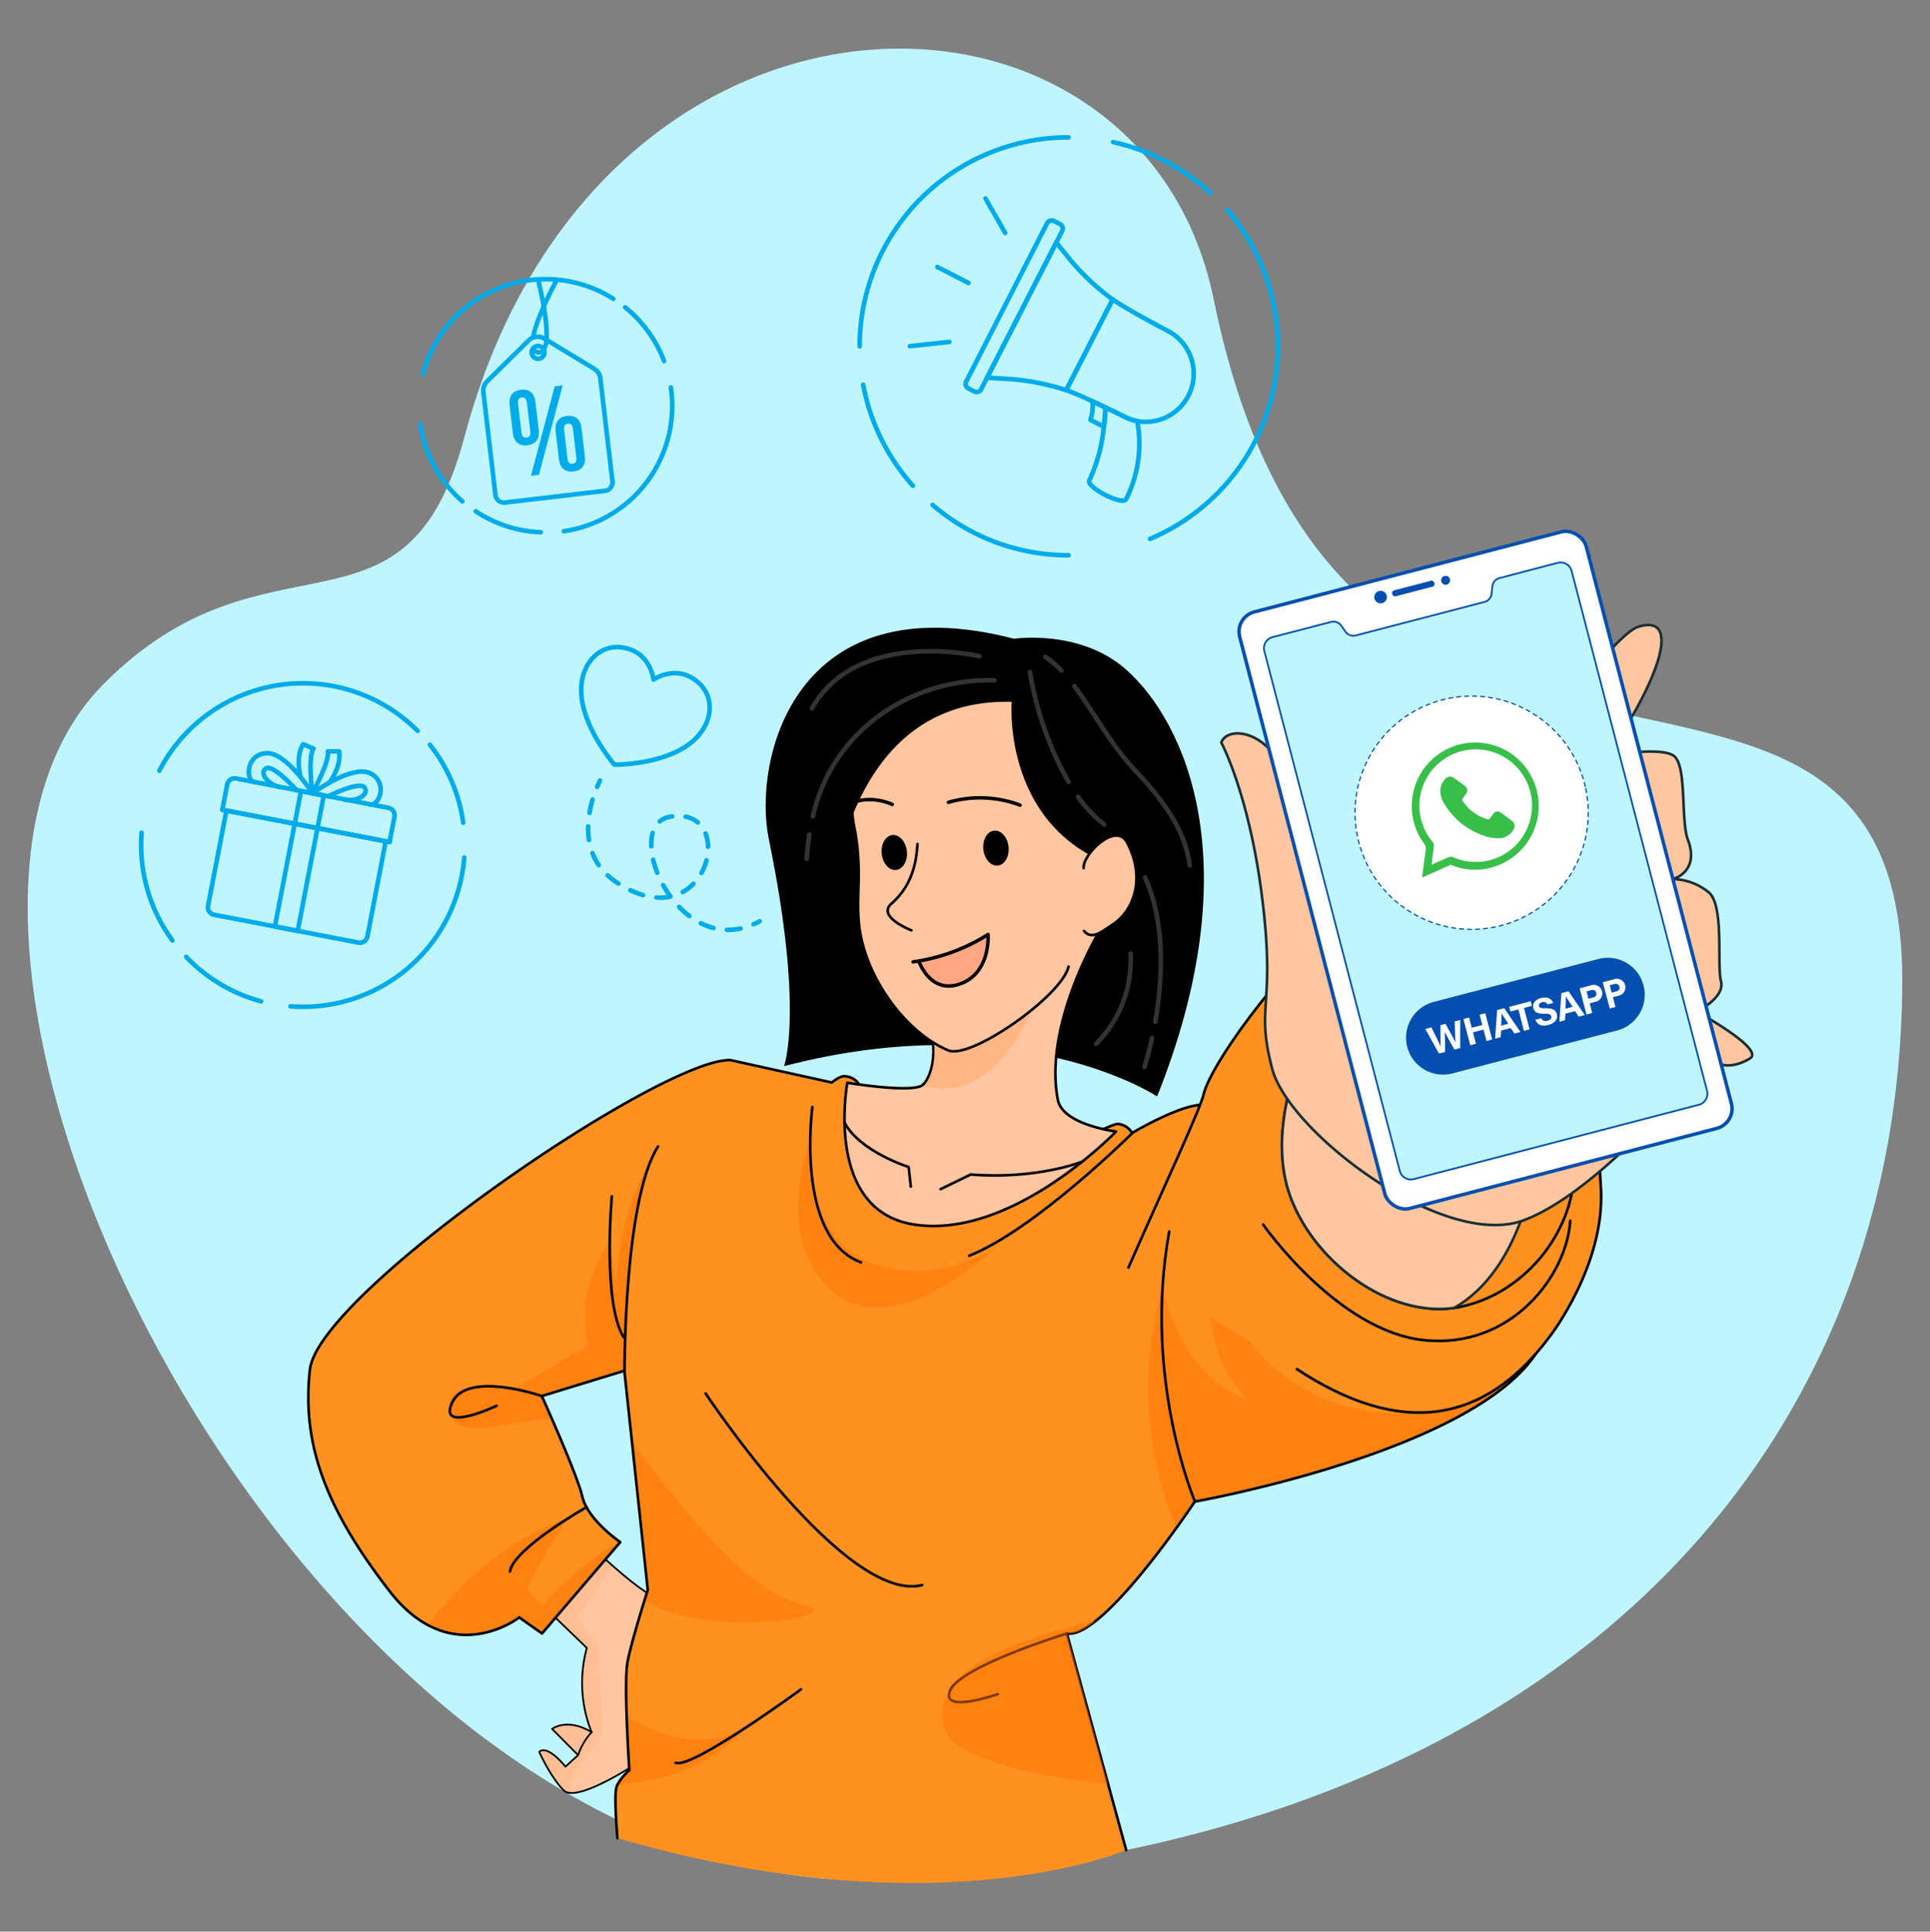
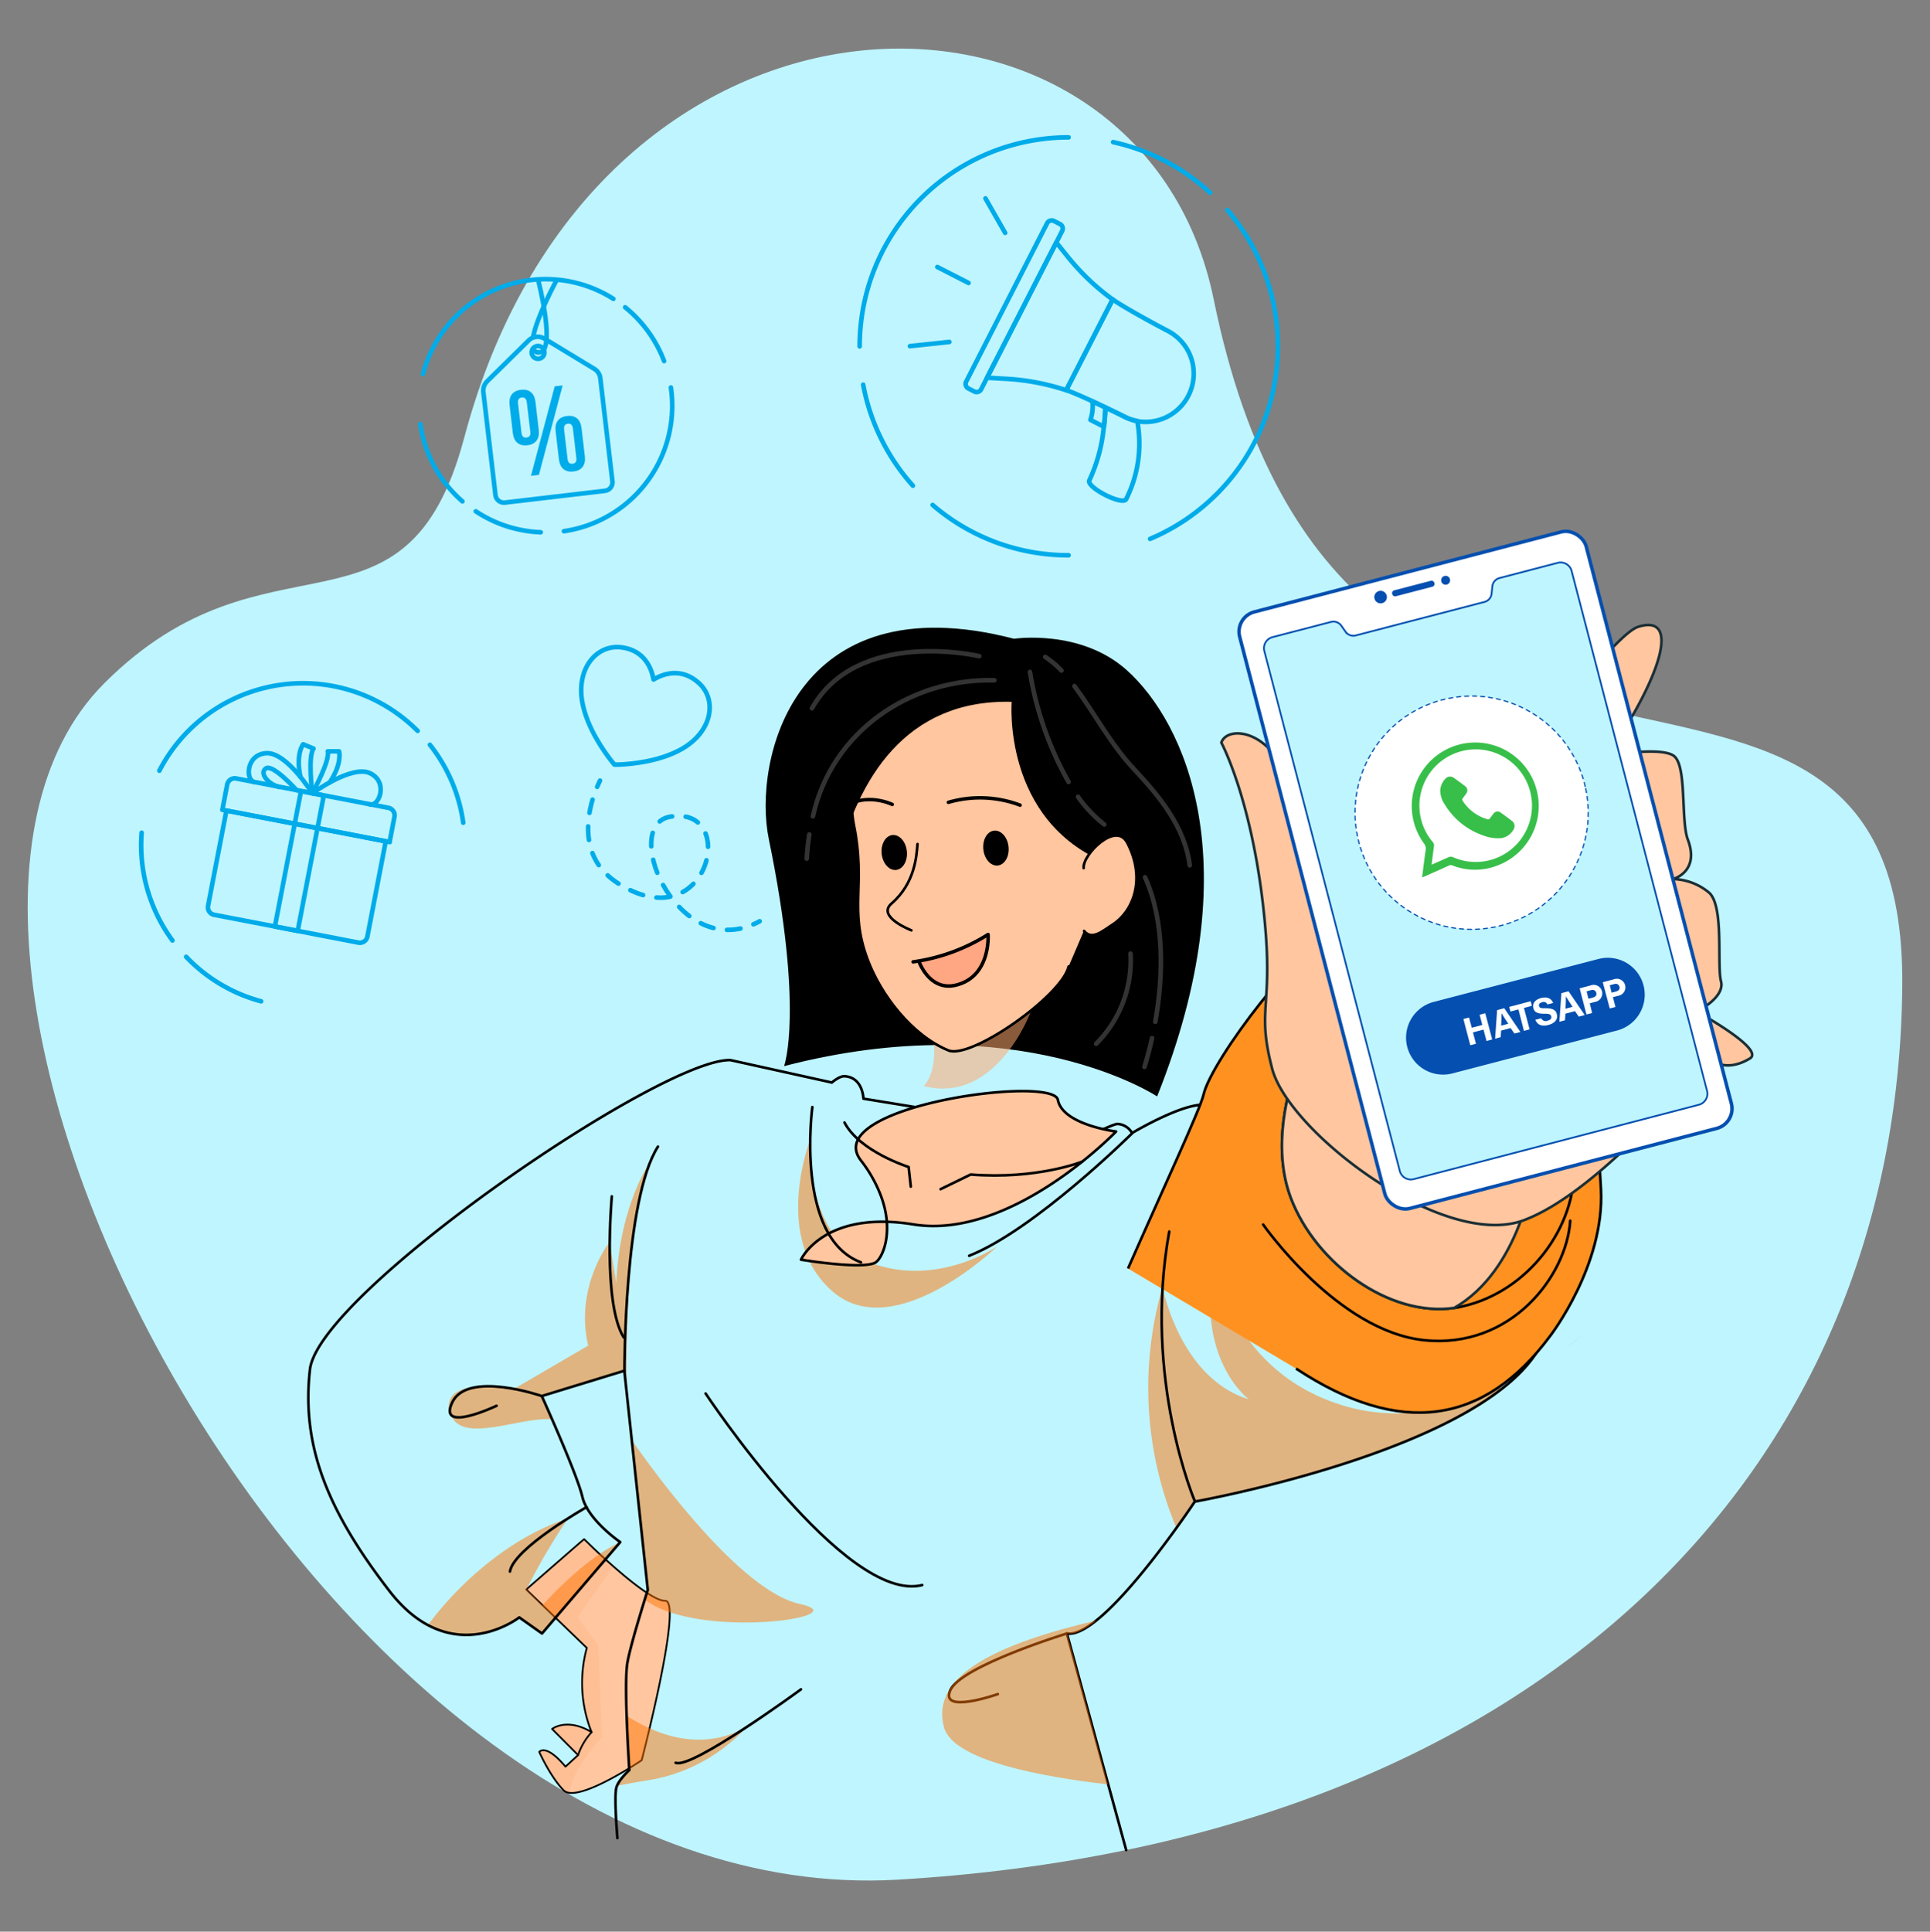
<svg xmlns="http://www.w3.org/2000/svg" id="Layer_1" data-name="Layer 1" viewBox="0 0 449.73 450">
  <rect x="0" y="0" width="449.73" height="450" fill="#808080" stroke="none" />
  <defs>
    <style>.cls-1,.cls-16,.cls-25,.cls-8{fill:#ffc69f;}.cls-1,.cls-11,.cls-14,.cls-15,.cls-16,.cls-18,.cls-19{stroke:#000;}.cls-1,.cls-11,.cls-14,.cls-16,.cls-18,.cls-19,.cls-2,.cls-21,.cls-24,.cls-25,.cls-26,.cls-28,.cls-29,.cls-5,.cls-6,.cls-7{stroke-linecap:round;stroke-linejoin:round;}.cls-1,.cls-11,.cls-27{stroke-width:0.41px;}.cls-2,.cls-22,.cls-26{fill:#fff;}.cls-2,.cls-24,.cls-25{stroke:#1a2e35;}.cls-14,.cls-15,.cls-16,.cls-2,.cls-24,.cls-25,.cls-28{stroke-width:0.61px;}.cls-27,.cls-3{fill:#bff5ff;}.cls-4{fill:#00abe9;}.cls-11,.cls-14,.cls-18,.cls-21,.cls-24,.cls-29,.cls-5,.cls-7{fill:none;}.cls-5,.cls-6,.cls-7{stroke:#00abe9;}.cls-21,.cls-5,.cls-6,.cls-7{stroke-width:1.07px;}.cls-6{fill:#757575;}.cls-7{stroke-dasharray:3.17 3.17;}.cls-9{clip-path:url(#clip-path);}.cls-10,.cls-17{fill:#ffa96e;}.cls-10,.cls-20{opacity:0.2;}.cls-12,.cls-15{fill:#ff9120;}.cls-13{fill:#ff7502;opacity:0.5;}.cls-15,.cls-27,.cls-30{stroke-miterlimit:10;}.cls-17{opacity:0.54;}.cls-18,.cls-19,.cls-26{stroke-width:0.81px;}.cls-19{fill:#ffa683;}.cls-21{stroke:#fff;}.cls-23{clip-path:url(#clip-path-2);}.cls-26,.cls-27,.cls-28,.cls-29{stroke:#044faf;}.cls-28,.cls-31{fill:#044faf;}.cls-29{stroke-width:0.28px;stroke-dasharray:0.93 0.93;}.cls-30{fill:#38bf4a;stroke:#38bf4a;stroke-width:0.37px;}</style>
    <clipPath id="clip-path">
      <path id="_Clipping_Path_" data-name="&lt;Clipping Path&gt;" class="cls-1" d="M149.53,410.08s-12,8.14-16.79,7.6a2.18,2.18,0,0,1-1.41-.6c-3.15-3.24-5.67-8.94-5.67-8.94s1.49-2.08,6.11,3.43l2.94-2.69-6.06-6.09s3.41-2.71,9.2.74a30.93,30.93,0,0,1-1.11-19.62L122.62,370.3l12.5-10.89,1-.83s.79.77,2.06,2,2.93,2.73,4.77,4.35c4.41,3.87,9.74,8.07,12.05,8C159.24,372.85,149.53,410.08,149.53,410.08Z" />
    </clipPath>
    <clipPath id="clip-path-2">
      <path id="_Clipping_Path_2" data-name="&lt;Clipping Path&gt;" class="cls-2" d="M357.26,273.45s-3,22.46-18.4,31.25c-15.22,2.17-32.29-10.44-38.05-25.6-4.55-12-.56-25.54,1.6-31.35h0C320.4,237.48,357.26,273.45,357.26,273.45Z" />
    </clipPath>
  </defs>
  <title>whatsapp-marketing</title>
  <path class="cls-3" d="M24.3,159.18c38.06-38.06,70.3-6.13,83.88-57.23C138.86-13.47,266.09-12.35,282.82,69.76c30.15,147.94,161.43,54,160.45,160-1,113.14-84.85,199.34-234.06,208.14C75.44,445.75-38.78,222.23,24.3,159.18Z" />
  <path class="cls-4" d="M118.74,94.35c-.24-2,.68-3.31,2.64-3.54s3.15.78,3.4,2.83l.76,6.55c.24,2-.68,3.31-2.64,3.54s-3.15-.78-3.4-2.83Zm2.78,6.46c.1.88.51,1.21,1.17,1.13s1-.49.88-1.37l-.81-6.84c-.1-.88-.54-1.2-1.17-1.13s-1,.49-.88,1.37ZM129.26,90l1.85-.22-5.53,20.85-1.85.22Zm.21,10.45c-.24-2,.68-3.31,2.65-3.54s3.15.78,3.39,2.83l.77,6.55c.24,2.05-.68,3.32-2.65,3.55s-3.15-.79-3.39-2.84Zm2.78,6.46c.1.88.52,1.21,1.17,1.13s1-.49.88-1.37l-.8-6.84c-.1-.88-.55-1.2-1.17-1.13s-1,.49-.88,1.37Z" />
  <path class="cls-5" d="M140.94,114.35l-23.26,2.73a2,2,0,0,1-2.23-1.76l-2.82-24a3,3,0,0,1,.86-2.46l9.72-9.57a3,3,0,0,1,3.61-.42l11.67,7.07a2.93,2.93,0,0,1,1.4,2.19l2.82,24A2,2,0,0,1,140.94,114.35Z" />
  <path class="cls-5" d="M126.86,81.93a1.49,1.49,0,1,1-1.66-1.31A1.49,1.49,0,0,1,126.86,81.93Z" />
  <path class="cls-5" d="M125.37,65.09s4.55,17.51,0,17" />
  <path class="cls-5" d="M124.21,78.6c.89-4.86,5.35-13.06,5.35-13.06" />
  <path class="cls-5" d="M125.37,82.1a1.31,1.31,0,0,1-1.16-.94" />
  <path class="cls-5" d="M145.68,71.59a29.52,29.52,0,0,1,9.07,12.53" />
  <path class="cls-5" d="M98.57,87.13a29.51,29.51,0,0,1,44.36-17.51" />
  <path class="cls-5" d="M107.75,116.8a29.37,29.37,0,0,1-9.81-18" />
  <path class="cls-5" d="M126,124a29.43,29.43,0,0,1-15.13-4.88" />
  <path class="cls-5" d="M156.33,90.27a29.5,29.5,0,0,1-24.92,33.48" />
  <path class="cls-5" d="M50.1,192.2H87.91a0,0,0,0,1,0,0v22.6a1.78,1.78,0,0,1-1.78,1.78H51.88a1.78,1.78,0,0,1-1.78-1.78V192.2A0,0,0,0,1,50.1,192.2Z" transform="translate(39.94 -9.37) rotate(10.91)" />
  <path class="cls-5" d="M52.18,184.75H91.91a0,0,0,0,1,0,0v6a1.78,1.78,0,0,1-1.78,1.78H54a1.78,1.78,0,0,1-1.78-1.78v-6A0,0,0,0,1,52.18,184.75Z" transform="translate(107.09 387.47) rotate(-169.09)" />
  <rect class="cls-5" x="67.04" y="184.53" width="5.41" height="32.12" transform="translate(39.23 -9.57) rotate(10.91)" />
  <path class="cls-5" d="M72.78,184.82s9.2-6.72,13.46-4.68,2.16,7.69,0,7.28" />
-   <path class="cls-5" d="M76.42,185.52s7.49-3.73,8.58-2-2.15,3.28-4.63,2.8" />
  <path class="cls-5" d="M73,184.36s3.89-7.06,3.38-9.32H79s.85,2.68-2.18,7.25" />
  <path class="cls-5" d="M72.78,184.82s-6-9.66-10.75-9.35-4.87,6.34-2.72,6.75" />
  <path class="cls-5" d="M69.14,184.12s-5.57-6.25-7.21-5.09.78,3.85,3.26,4.33" />
  <path class="cls-5" d="M72.72,184.3s-1-8,.33-9.91l-2.41-1S68.86,175.6,70,181" />
  <path class="cls-5" d="M100.18,173.51a37.53,37.53,0,0,1,7.76,18.16" />
  <path class="cls-5" d="M37.13,179.55a37.69,37.69,0,0,1,60.19-9.27" />
  <path class="cls-5" d="M40.18,219.1A37.54,37.54,0,0,1,33,194" />
  <path class="cls-5" d="M60.84,233.27a37.56,37.56,0,0,1-17.46-10.36" />
-   <path class="cls-5" d="M108.18,199.78a37.69,37.69,0,0,1-40.49,34.66" />
  <path class="cls-5" d="M257.25,99.43l-3.16-1.62a9.87,9.87,0,0,0,.47-4.31l3.05,1.44C257.55,96.23,257.45,97.77,257.25,99.43Z" />
  <path class="cls-5" d="M261.86,97A11.34,11.34,0,0,0,265,98.08a28.76,28.76,0,0,1-2.59,18.21c-.81,1.59-9.38-2.8-8.57-4.39a37.73,37.73,0,0,0,3.37-12.47c.2-1.66.3-3.2.36-4.49C259.4,95.79,261,96.56,261.86,97Z" />
  <path class="cls-5" d="M272.07,77.06a11.22,11.22,0,0,1,4.87,15.07,11.22,11.22,0,0,1-11.9,6A11.34,11.34,0,0,1,261.86,97c-.89-.46-2.46-1.23-4.25-2.08l-3.05-1.44c-2.47-1.14-4.87-2.18-6.11-2.59l10.83-21.15C261.57,71.43,269.53,75.76,272.07,77.06Z" />
  <path class="cls-5" d="M248.78,59.77a54,54,0,0,0,10.5,10L248.45,90.91a54.07,54.07,0,0,0-14.24-2.67L230,88,246.14,56.5Z" />
  <path class="cls-5" d="M225.13,88.92,244,52a1.2,1.2,0,0,1,1.6-.52l1.4.72a1.18,1.18,0,0,1,.51,1.59l-1.38,2.7L230,88l-1.37,2.69a1.19,1.19,0,0,1-1.59.52l-1.4-.72A1.18,1.18,0,0,1,225.13,88.92Z" />
  <line class="cls-6" x1="225.69" y1="65.92" x2="218.42" y2="62.2" />
  <line class="cls-6" x1="234.22" y1="54.25" x2="229.63" y2="46.22" />
  <line class="cls-6" x1="221.22" y1="79.66" x2="212.03" y2="80.64" />
  <path class="cls-5" d="M282,44.92a48.55,48.55,0,0,0-22.62-11.81" />
  <path class="cls-5" d="M268,125.54a48.69,48.69,0,0,0,18-76.61" />
  <path class="cls-5" d="M217.32,117.64A48.45,48.45,0,0,0,249,129.36" />
  <path class="cls-5" d="M201.14,89.62a48.6,48.6,0,0,0,11.58,23.53" />
  <path class="cls-5" d="M249,32a48.68,48.68,0,0,0-48.68,48.69" />
  <path class="cls-5" d="M162.78,159.06c-4.09-3.65-8.32-2.05-10.49-.76-.44-2.48-2-6.75-7.41-7.48-5.9-.78-10.72,5-9.15,13,1.15,5.76,4.83,11,6.8,13.53l.64.78,1,0c3.18-.13,9.58-.76,14.69-3.64C166,170.44,167.21,163,162.78,159.06Z" />
  <path class="cls-5" d="M139.82,181.85s-.28.53-.67,1.46" />
  <path class="cls-7" d="M138.08,186.29c-1.57,5.3-2.5,14.11,5.93,19.49,21.2,13.51,28.33-18.37,12.1-15.5-11.12,2,.57,31.31,18,25.62" />
  <path class="cls-5" d="M175.57,215.33c.48-.21,1-.44,1.45-.71" />
  <path id="_Clipping_Path_3" data-name="&lt;Clipping Path&gt;" class="cls-8" d="M149.53,410.08s-12,8.14-16.79,7.6a2.18,2.18,0,0,1-1.41-.6c-3.15-3.24-5.67-8.94-5.67-8.94s1.49-2.08,6.11,3.43l2.94-2.69-6.06-6.09s3.41-2.71,9.2.74a30.93,30.93,0,0,1-1.11-19.62L122.62,370.3l12.5-10.89,1-.83s.79.77,2.06,2,2.93,2.73,4.77,4.35c4.41,3.87,9.74,8.07,12.05,8C159.24,372.85,149.53,410.08,149.53,410.08Z" />
  <g class="cls-9">
    <path class="cls-10" d="M140.28,404.75s-6.82,7-7.54,12.93a2.18,2.18,0,0,1-1.41-.6c-3.15-3.24-5.67-8.94-5.67-8.94s1.49-2.08,6.11,3.43l2.94-2.69-6.06-6.09s3.41-2.71,9.2.74a30.93,30.93,0,0,1-1.11-19.62L122.62,370.3l12.5-10.89,3,1.14c1.23,1.17,2.93,2.73,4.77,4.35-2.65,3.88-8.31,11.9-8.31,11.9l4.89,6.64" />
  </g>
  <path id="_Clipping_Path_4" data-name="&lt;Clipping Path&gt;" class="cls-11" d="M149.53,410.08s-12,8.14-16.79,7.6a2.18,2.18,0,0,1-1.41-.6c-3.15-3.24-5.67-8.94-5.67-8.94s1.49-2.08,6.11,3.43l2.94-2.69-6.06-6.09s3.41-2.71,9.2.74a30.93,30.93,0,0,1-1.11-19.62L122.62,370.3l12.5-10.89,1-.83s.79.77,2.06,2,2.93,2.73,4.77,4.35c4.41,3.87,9.74,8.07,12.05,8C159.24,372.85,149.53,410.08,149.53,410.08Z" />
  <path class="cls-11" d="M134.71,408.88a15,15,0,0,1,3.15-5.34" />
-   <path class="cls-12" d="M358,315.3a34,34,0,0,1-6.77,7.3h0c-22,18.21-72.73,27.22-72.73,27.22s-1.7,2.54-4.31,6.17c-4.69,6.51-12.37,16.51-18.64,21.52h0c-2.64,2.13-5,3.35-6.84,3l9.51,35.16L262.42,431S218.68,450,143.87,428.21c0,0-.85-9.76-.21-11.84a1.39,1.39,0,0,1,.1-.31,13.54,13.54,0,0,1,2.93-3.68s-.42-6.28-.63-12.67c-.17-5-.22-10,.15-12.23.53-3.23,2.89-11,4.07-14.84l.7-2.22-3.72-34.87-1.07-10-.06-.52c0-.07,0-.15,0-.25l-.59-5.38-19.24,5.87s1,2.25,2.4,5.42c2.52,5.78,6.24,14.59,7.07,18.07a7.41,7.41,0,0,0,.24.84c1.79,5.09,8.56,9.7,8.56,9.7l-18.22,21.3L121,376.8a17,17,0,0,1-2.17,1.37c-3.55,1.92-11,4.74-19.09.43a28.41,28.41,0,0,1-9-8C76.32,352,70.15,336.89,72.17,319.07s82.06-72.66,97.94-72.09l23.63,5.22c.51-.43,1.89-1.52,2.95-1.47,4.3.22,4.41,5.21,4.41,5.21l52.94,8.6s5.49-2.75,6.44-2.7a4.11,4.11,0,0,1,3.34,2.12s13.72-8.21,18.14-6.3C296.46,263.92,368.68,299,358,315.3Z" />
  <path class="cls-13" d="M174,402.3a39.48,39.48,0,0,1-22.91,12.43c-2.78.44-5.24.89-7.37,1.33a13.54,13.54,0,0,1,2.93-3.68s-.42-6.28-.63-12.67C152.27,403.77,163.09,408.5,174,402.3Z" />
  <path class="cls-13" d="M150.28,372.64l.7-2.22-3.72-34.87c5.56,8,25.4,35.17,39.09,38.11C200.65,376.72,162.41,382.13,150.28,372.64Z" />
  <path class="cls-13" d="M351.18,322.61c-22,18.21-72.73,27.22-72.73,27.22s-1.7,2.54-4.31,6.17a84.56,84.56,0,0,1-3.24-56.21S274.81,321,291,326c0,0-12.42-9.25-8.08-31.51,0,0,4.23,26.21,31.8,33.44C328.16,331.42,341.25,327.53,351.18,322.61Z" />
  <path class="cls-13" d="M146.13,325l-.61-5.63-19.24,5.87s1,2.25,2.4,5.42c-7.36-.76-21.32,6.07-23.76-1.37-2.93-9,15.14-5.89,15.14-5.89l17-9.92c-3.22-13.78,5-24.15,5-24.15l1.56,9.62c.75-18.28,7.9-28.29,7.9-28.29C145.59,285.11,145.76,320.7,146.13,325Z" />
  <path class="cls-13" d="M144.55,359.26l-18.22,21.3L121,376.8a17,17,0,0,1-2.17,1.37c-3.55,1.92-11,4.74-19.09.43,5.9-8.17,18.09-20.2,32.61-24.84a144.58,144.58,0,0,0-9.68,16.54l3.74,3.69S135.7,363.34,144.55,359.26Z" />
  <path class="cls-13" d="M188.81,265.47c0,1.88-1.19,23.18,14.31,28.81s29.28-3.92,29.28-3.92S208.63,313.29,194.17,301,188.81,265.47,188.81,265.47Z" />
  <path class="cls-14" d="M143.87,428.21s-.84-9.76-.22-11.84c.52-1.75,3-4,3-4s-1.31-19.79-.47-24.9c.72-4.37,4.77-17.07,4.77-17.07l-5.46-51.06-19.24,5.89s8.19,18.09,9.46,23.49,8.82,10.54,8.82,10.54l-18.23,21.29L121,376.8s-15.9,12.44-30.27-6.17-20.53-33.74-18.51-51.57,82.07-72.65,98-72.09l23.62,5.22c.51-.42,1.89-1.51,2.95-1.46,4.3.22,4.41,5.22,4.41,5.22L254,264.54s5.49-2.75,6.44-2.7a4.14,4.14,0,0,1,3.35,2.12s13.71-8.21,18.13-6.3c14.5,6.25,86.71,41.35,76,57.64-15.21,23.12-79.51,34.52-79.51,34.52s-21.39,32.25-29.81,30.72L262.42,431" />
  <path class="cls-15" d="M302,318.83c24.29,16.05,43.87,13.07,59.2-7.57,0,0,12.76-16.45,11.86-34.2s-5.15-75.64-60.45-60.83c-9.1,2.43-30.35,30.88-32.14,38.7-.82,3.57-9.35,21.76-17.62,40.59" />
  <path d="M236.29,148.81s15.47-2.34,26.23,7.28c13.59,12.17,28.85,45,7.11,99.34,0,0-32.11-21.32-86.92-7.06,0,0,4.72-12.75-3.56-52.9C175.4,177.32,184.82,135.48,236.29,148.81Z" />
-   <path class="cls-16" d="M212.82,285.24c22.91,3.72,47.25-21.64,47.25-21.64s-12.46-1.54-13.57-7.38C242.93,237.77,257.3,215,257.3,215s-55.62,1.54-45.89,14.12a31.68,31.68,0,0,1,4.39,7.55c3.38,8.28,1,14.53-.76,16.06a2.7,2.7,0,0,1-.4.26c-3.37,1.54-17.19-.75-17.19-.75S191.92,281.85,212.82,285.24Z" />
+   <path class="cls-16" d="M212.82,285.24c22.91,3.72,47.25-21.64,47.25-21.64s-12.46-1.54-13.57-7.38s-55.62,1.54-45.89,14.12a31.68,31.68,0,0,1,4.39,7.55c3.38,8.28,1,14.53-.76,16.06a2.7,2.7,0,0,1-.4.26c-3.37,1.54-17.19-.75-17.19-.75S191.92,281.85,212.82,285.24Z" />
  <path class="cls-14" d="M252.18,270.62s-10.56,4.23-26,3l-7,3.41" />
  <path class="cls-14" d="M212.24,276.44l-.51-4.57s-11.4-3.58-14.94-10.36" />
  <path class="cls-17" d="M215.22,253c17,4.45,25-17.39,25-17.39s-13.62-4.06-24.26,1.33C219.36,245.18,217,251.43,215.22,253Z" />
  <path class="cls-16" d="M258.28,203.5c4.14-23.26-.46-51.17-35.86-48.86C197.13,156.29,197.33,184,199,192.3c2.81,13.92-1.22,19.4,3.12,31.09,3.11,8.41,10.35,17.8,18.88,21.32,5.24,2.17,26.47-12.73,28-19.54" />
  <path class="cls-14" d="M213.8,196.64c-.22,2.61-.52,9.08-6.05,13.85-3.58,3.09,4.63,6.25,4.63,6.25" />
  <path class="cls-18" d="M207.92,187.41s-7.81-3.8-13.09,2.48" />
  <path class="cls-18" d="M221,186.92a26.4,26.4,0,0,1,16.7.66" />
  <path d="M229.14,197.9c.24,2.24,1.75,3.92,3.37,3.74s2.74-2.13,2.5-4.38-1.76-3.92-3.38-3.74S228.9,195.65,229.14,197.9Z" />
  <path class="cls-19" d="M212.77,224.08a44.07,44.07,0,0,0,17.47-6.38s.73,9.76-7.44,11.79c-6.27,1.56-8.7-5.6-8.7-5.6" />
  <path d="M235.74,163.5s-2.24,27.56,22.09,37.57l11.4-26.49L252,155.48,226,148c-38.82,2.42-55.53,26.54-34,90.8C192,238.78,186,162.25,235.74,163.5Z" />
  <path class="cls-16" d="M252.51,202.24c-.33-3.09,7.5-11,10.15-5.92,4.52,8.63,1.23,16.15-3.44,19.1-2.1,1.32-4.75,3.79-6.61,1.46" />
  <path d="M205.45,198.92c.24,2.25,1.75,3.93,3.37,3.75s2.74-2.14,2.5-4.38-1.75-3.92-3.37-3.75S205.21,196.68,205.45,198.92Z" />
  <g class="cls-20">
    <path class="cls-21" d="M188.59,194.4c-.29,1.87-.49,3.76-.6,5.64" />
    <path class="cls-21" d="M231.71,158.49c-19.66-.52-37.94,12-42.28,31.69" />
    <path class="cls-21" d="M228.2,152.87s-28.36-6.67-39,12.14" />
    <path class="cls-21" d="M251.2,185.63a30.45,30.45,0,0,0,6.12,6.45" />
    <path class="cls-21" d="M240,156.54a76.89,76.89,0,0,0,9,25.63" />
    <path class="cls-21" d="M268.45,241.84q-.75,3.39-1.77,6.71" />
    <path class="cls-21" d="M266.81,204.37c4.6,10.21,4.28,22.92,2.4,33.67" />
    <path class="cls-21" d="M263.43,222.16a27.46,27.46,0,0,1-8,21" />
    <path class="cls-21" d="M250.36,159.83c4.82,6.53,8.4,13.52,14,19.48,5.88,6.27,11.77,13.46,12.87,22.29" />
    <path class="cls-21" d="M243.56,153.05a21.26,21.26,0,0,1,3.78,3.17" />
  </g>
  <path class="cls-14" d="M340.57,304.39c-.56.13-1.13.23-1.71.31-15.22,2.17-32.29-10.44-38.05-25.6-4.55-12-.56-25.54,1.6-31.35.69-1.82,1.18-2.88,1.18-2.88,9.18-13.11,62.55,12.54,63.17,26.67S356.2,301,340.57,304.39Z" />
  <path id="_Clipping_Path_5" data-name="&lt;Clipping Path&gt;" class="cls-22" d="M357.26,273.45s-3,22.46-18.4,31.25c-15.22,2.17-32.29-10.44-38.05-25.6-4.55-12-.56-25.54,1.6-31.35h0C320.4,237.48,357.26,273.45,357.26,273.45Z" />
  <g class="cls-23">
    <path class="cls-8" d="M357.26,273.45s-3,22.46-18.4,31.25c-15.22,2.17-32.29-10.44-38.05-25.6-4.55-12-.56-25.54,1.6-31.35h0C320.4,237.48,357.26,273.45,357.26,273.45Z" />
  </g>
  <path id="_Clipping_Path_6" data-name="&lt;Clipping Path&gt;" class="cls-24" d="M357.26,273.45s-3,22.46-18.4,31.25c-15.22,2.17-32.29-10.44-38.05-25.6-4.55-12-.56-25.54,1.6-31.35h0C320.4,237.48,357.26,273.45,357.26,273.45Z" />
  <path class="cls-14" d="M294.34,285.28s17.32,24.87,37.56,26.94,33.17-15,34-27.83" />
  <path class="cls-25" d="M284.59,173c1.52-4.26,12.45-2.83,15.92,10.46s17.14,45.58,17.14,45.58,54.31-79.92,64.05-83,5.89,10.76-7.12,30c0,0,12.18-2.15,15.38,0s1.64,15.06,3.35,19.58c2.85,7.58-3.5,9.18-3.5,9.18A13.57,13.57,0,0,1,398.3,208c3.49,3.27,1.74,16.79,2.73,20.61s-5.66,7.05-5.66,7.05,16,8.74,12.4,10.92c-6.1,3.69-9.58-.09-9.58-.09S373.59,277.43,355,284.3s-54.69-20.46-58.57-35.36.75-14-2.2-38.77S284.59,173,284.59,173Z" />
  <rect class="cls-26" x="304.43" y="130.93" width="83.45" height="143.61" rx="4.76" ry="4.76" transform="translate(-39.94 93.85) rotate(-14.61)" />
  <path class="cls-27" d="M366.22,133l31.56,121.13a2.64,2.64,0,0,1-1.89,3.23L329.41,274.7a2.66,2.66,0,0,1-3.23-1.9L294.61,151.67a2.66,2.66,0,0,1,1.9-3.23l13.65-3.55a2.21,2.21,0,0,1,2.38.87l1,1.41a2.22,2.22,0,0,0,2.38.87l30-7.81a2.21,2.21,0,0,0,1.65-1.92l.18-1.71a2.23,2.23,0,0,1,1.65-1.93L363,131.12A2.65,2.65,0,0,1,366.22,133Z" />
  <path class="cls-28" d="M322.83,138.81a1.16,1.16,0,1,1-1.42-.83A1.16,1.16,0,0,1,322.83,138.81Z" />
  <path class="cls-28" d="M337.57,135a.73.73,0,0,1-1.42.37.73.73,0,0,1,1.42-.37Z" />
  <rect class="cls-28" x="324.56" y="136.71" width="9.55" height="0.82" rx="0.34" ry="0.34" transform="translate(-23.94 87.49) rotate(-14.61)" />
  <circle class="cls-22" cx="342.92" cy="189.35" r="27.17" transform="translate(32.64 428.46) rotate(-66.53)" />
  <circle class="cls-29" cx="342.92" cy="189.35" r="27.17" transform="translate(-31.71 74.9) rotate(-11.92)" />
  <path class="cls-30" d="M331.6,204.11c.26-2.06.49-4,.79-6a2.15,2.15,0,0,0-.45-1.75,14.61,14.61,0,1,1,16.91,5.11,14.14,14.14,0,0,1-10.28,0,1.21,1.21,0,0,0-1,0c-1.86.85-3.72,1.68-5.59,2.51Zm1.8-2.39.57-.23c1.24-.55,2.48-1.12,3.73-1.65a1.08,1.08,0,0,1,.75,0,13.3,13.3,0,1,0-4.73-3.55,1,1,0,0,1,.24.85c-.19,1.33-.35,2.67-.52,4C333.42,201.29,333.42,201.46,333.4,201.72Z" />
  <path class="cls-30" d="M349.89,195.07a9.3,9.3,0,0,1-4.1-.57,16.78,16.78,0,0,1-9-7.22,5.61,5.61,0,0,1-1-3.21,4.07,4.07,0,0,1,1.2-2.57,1.25,1.25,0,0,1,1.64-.16c.92.65,1.82,1.32,2.71,2a1,1,0,0,1,.2,1.38c-.25.38-.53.74-.81,1.1a.71.71,0,0,0,0,.93,10.49,10.49,0,0,0,5.81,4.29.64.64,0,0,0,.78-.27c.27-.36.54-.73.82-1.09a1,1,0,0,1,1.46-.21c.87.62,1.72,1.26,2.57,1.9a1.3,1.3,0,0,1,.42,1.67A3.86,3.86,0,0,1,349.89,195.07Z" />
  <path class="cls-31" d="M376.82,240.07l-38.39,10a8.62,8.62,0,0,1-10.51-6.16h0a8.61,8.61,0,0,1,6.17-10.5l38.39-10a8.61,8.61,0,0,1,10.5,6.16h0A8.62,8.62,0,0,1,376.82,240.07Z" />
-   <path class="cls-22" d="M335.3,245.42l-3.17-5.71,1.41-.37c1.32,2.66,1.9,3.84,2.15,4.49h0c-.06-1.19,0-3.47-.06-5l1.19-.31c.62,1.09,1.86,3.3,2.36,4.36h0c-.15-1.4-.17-3.93-.2-4.93l1.28-.34,0,6.55-1.37.36c-.68-1.27-1.73-3.1-2.22-4.09h0c.06,1.15.05,3.35.05,4.67Z" />
  <path class="cls-22" d="M341,237.39l1.32-.35.63,2.39,2.46-.65-.63-2.39,1.32-.34,1.61,6.11-1.32.35-.7-2.65-2.46.65.7,2.65-1.32.35Z" />
  <path class="cls-22" d="M349.79,240.09l-.1,1.54-1.3.34.47-6.66,1.66-.44,3.77,5.55-1.39.36L352,239.5Zm1.67-1.6c-.78-1.17-1.27-1.92-1.56-2.43h0c0,.64-.05,1.68-.1,2.88Z" />
  <path class="cls-22" d="M353.83,235.16l-1.86.49-.29-1.08,5-1.33.28,1.09-1.85.48,1.32,5-1.32.35Z" />
  <path class="cls-22" d="M359.13,237.23a1.16,1.16,0,0,0,1.52.54c.71-.18.93-.54.82-1s-.49-.63-1.6-.6c-1.76,0-2.34-.45-2.55-1.28-.28-1.06.32-2,1.77-2.38,1.63-.43,2.5.28,2.83,1.15l-1.34.35a.93.93,0,0,0-1.26-.51c-.54.14-.81.45-.69.88s.41.53,1.46.5c1.89,0,2.46.51,2.68,1.38.3,1.11-.35,2.1-2,2.53s-2.57-.14-3-1.22Z" />
  <path class="cls-22" d="M364.78,236.15l-.11,1.54-1.3.34.47-6.66,1.66-.44,3.78,5.54-1.39.37-.88-1.28Zm1.66-1.6c-.77-1.18-1.26-1.93-1.56-2.44h0c0,.65,0,1.69-.1,2.88Z" />
  <path class="cls-22" d="M368.09,230.25l2.53-.67a2,2,0,1,1,1,3.84l-1.17.31L371,236l-1.32.34Zm2.05,2.43,1-.27c.61-.16,1-.51.82-1.13s-.69-.75-1.25-.6l-1,.27Z" />
  <path class="cls-22" d="M373.48,228.83l2.53-.67a2,2,0,1,1,1,3.84l-1.17.31.6,2.28-1.33.35Zm2.06,2.43,1-.27c.61-.16,1-.51.82-1.13s-.69-.75-1.25-.6l-1,.27Z" />
  <path class="cls-14" d="M278.45,349.82s-12.22-28.43-6-62.91" />
  <path class="cls-14" d="M248.64,380.54s-24.69,7.55-27.2,13.23,11.08.9,11.08.9" />
  <path class="cls-14" d="M263.83,264s-22.75,22.54-38,28.55" />
  <path class="cls-14" d="M189.3,257.9s-4.14,30.43,11.33,36.18" />
  <path class="cls-14" d="M145.52,319.35s-.12-39.89,7.8-52.23" />
  <path class="cls-14" d="M142.57,278.71s-2.23,24.77,2.77,32.86" />
  <path class="cls-14" d="M126.28,325.24s-17.3-6-20.88,1.43,10.31.83,10.31.83" />
  <path class="cls-14" d="M136.69,351.11s-17,9.57-17.86,15" />
  <path class="cls-14" d="M164.43,324.64S197,373.78,214.9,369.27" />
  <path class="cls-14" d="M186.65,393.56s-25.5,18.69-29.21,17.11" />
  <path class="cls-20" d="M365.23,313.82c1.72-1.41,2.85-2.35,3.22-2.64C368.07,311.51,367,312.48,365.23,313.82Z" />
  <path class="cls-13" d="M258.16,415.7c-14.94-1.7-36.07-5.47-38.19-13.29-3.28-12.21,12.73-19.54,35.52-24.89-2.64,2.13-5,3.35-6.84,3Z" />
</svg>